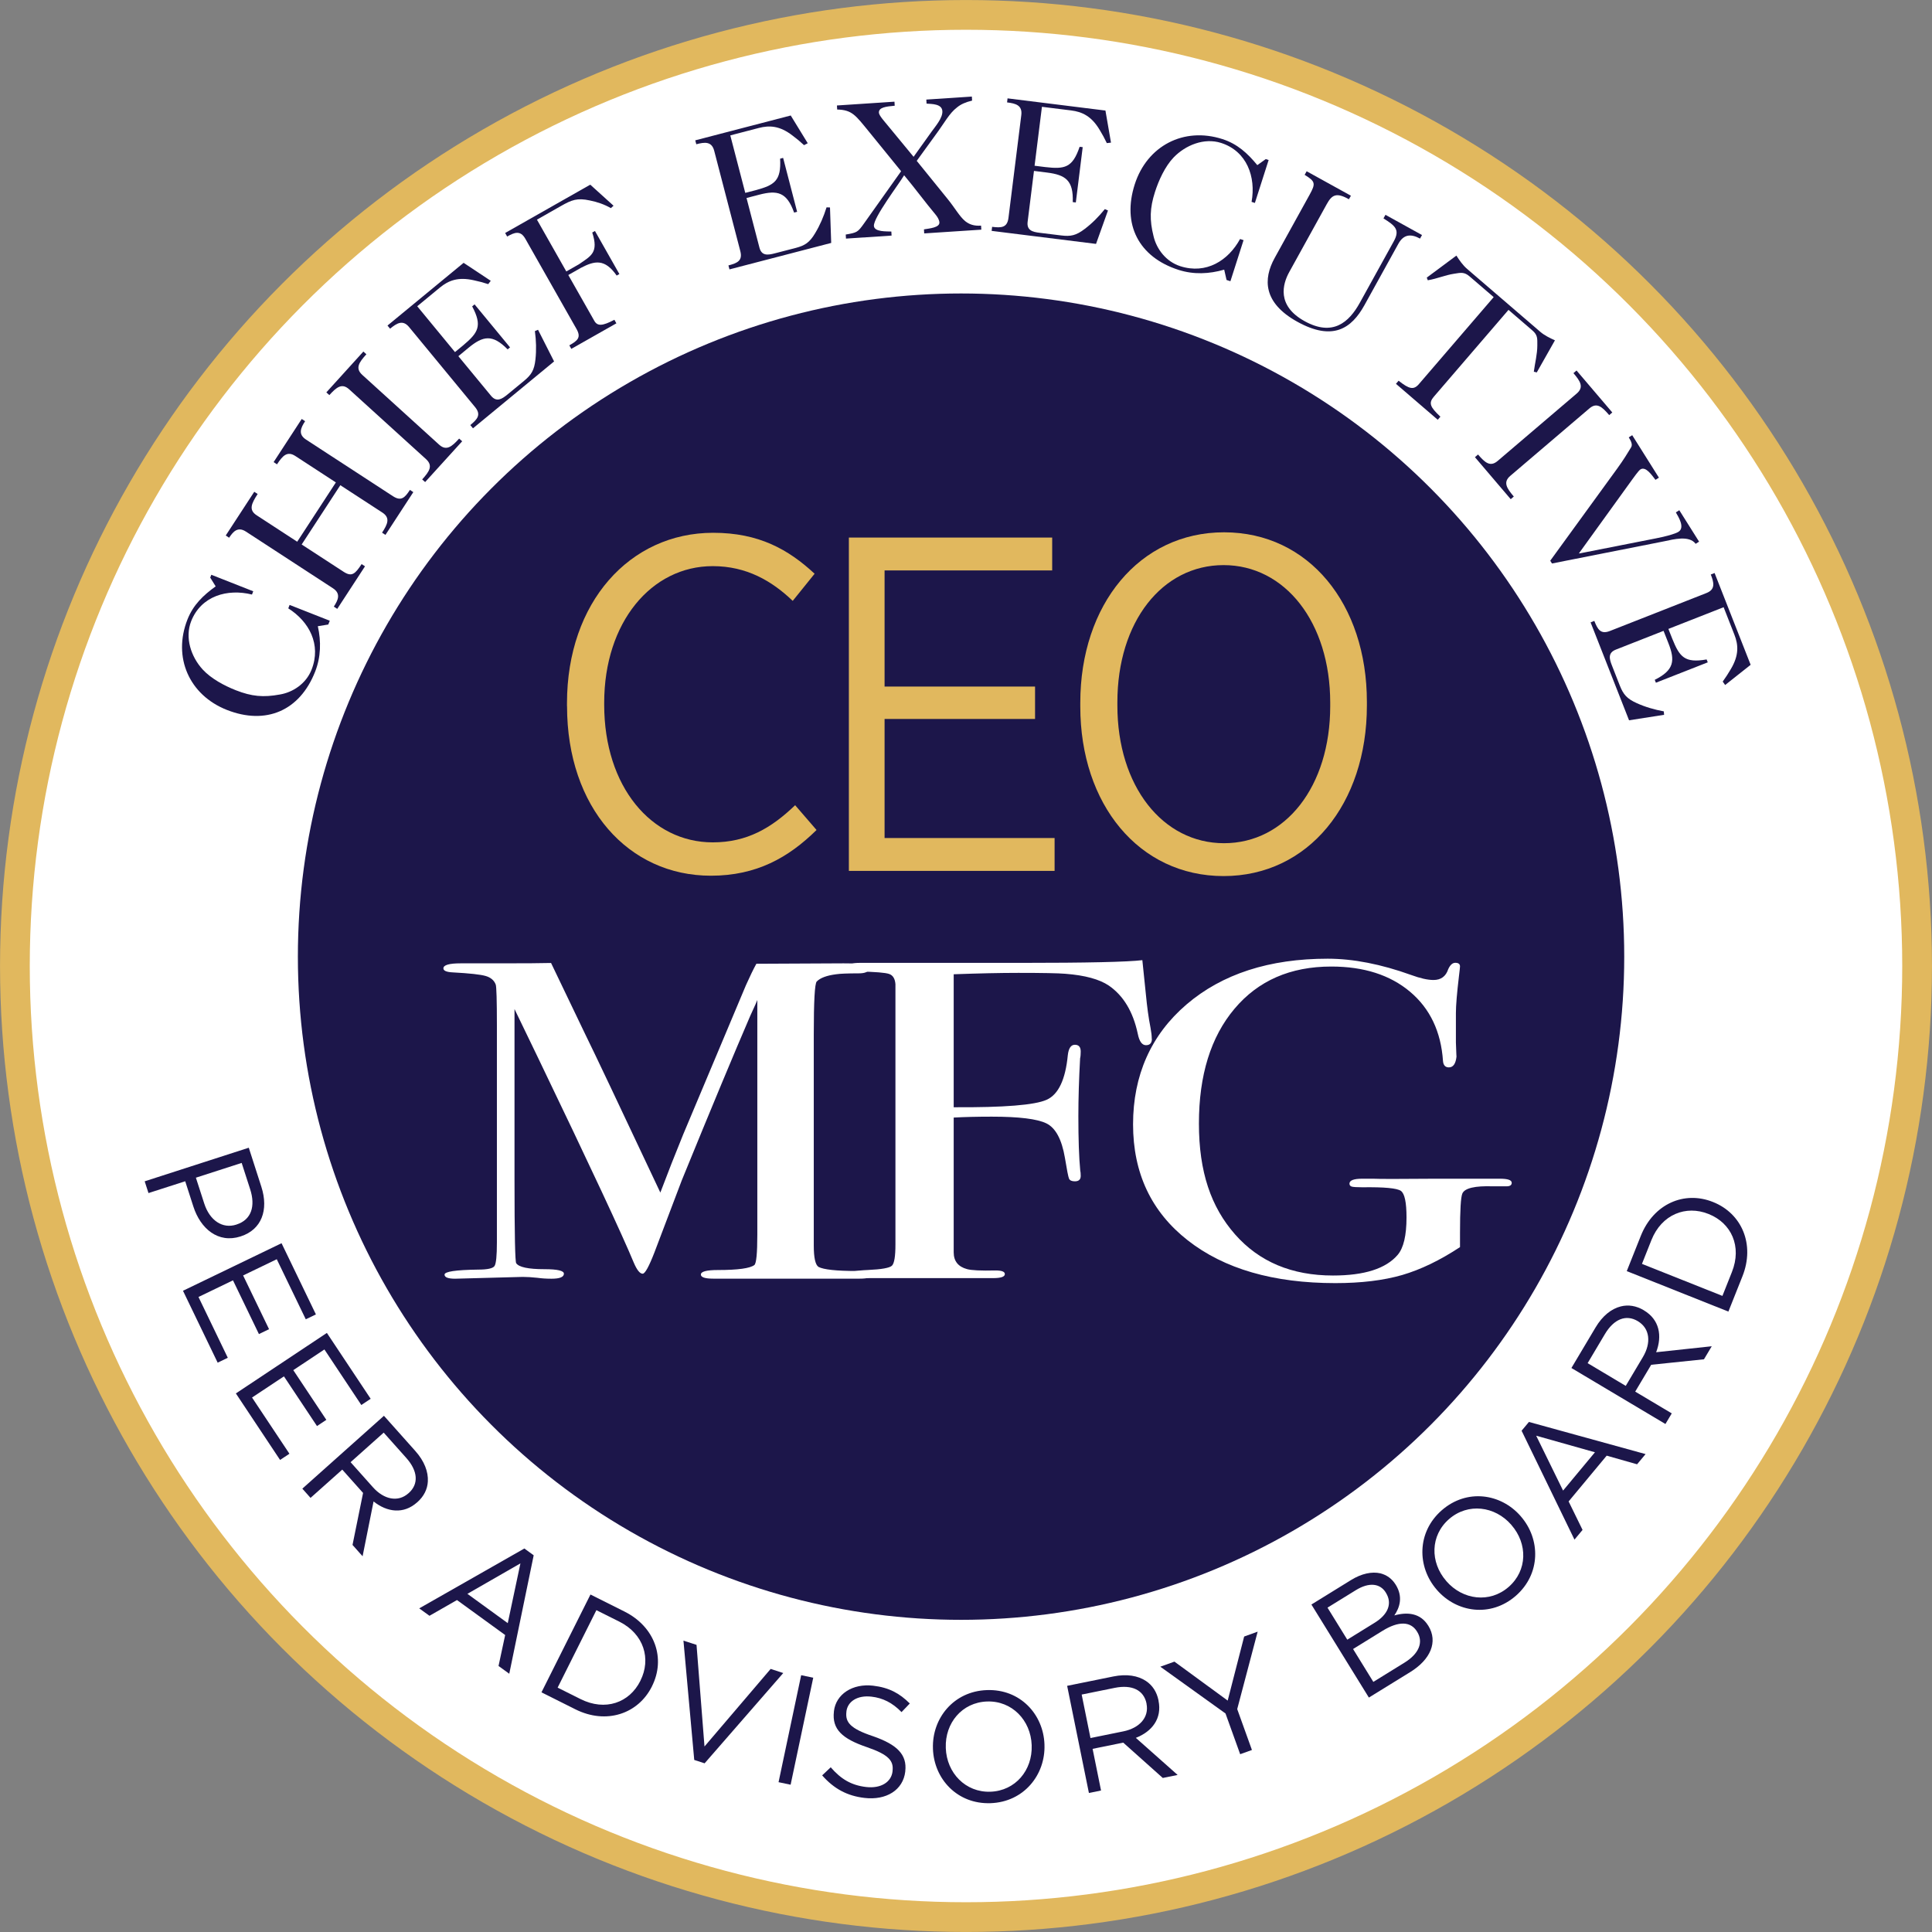
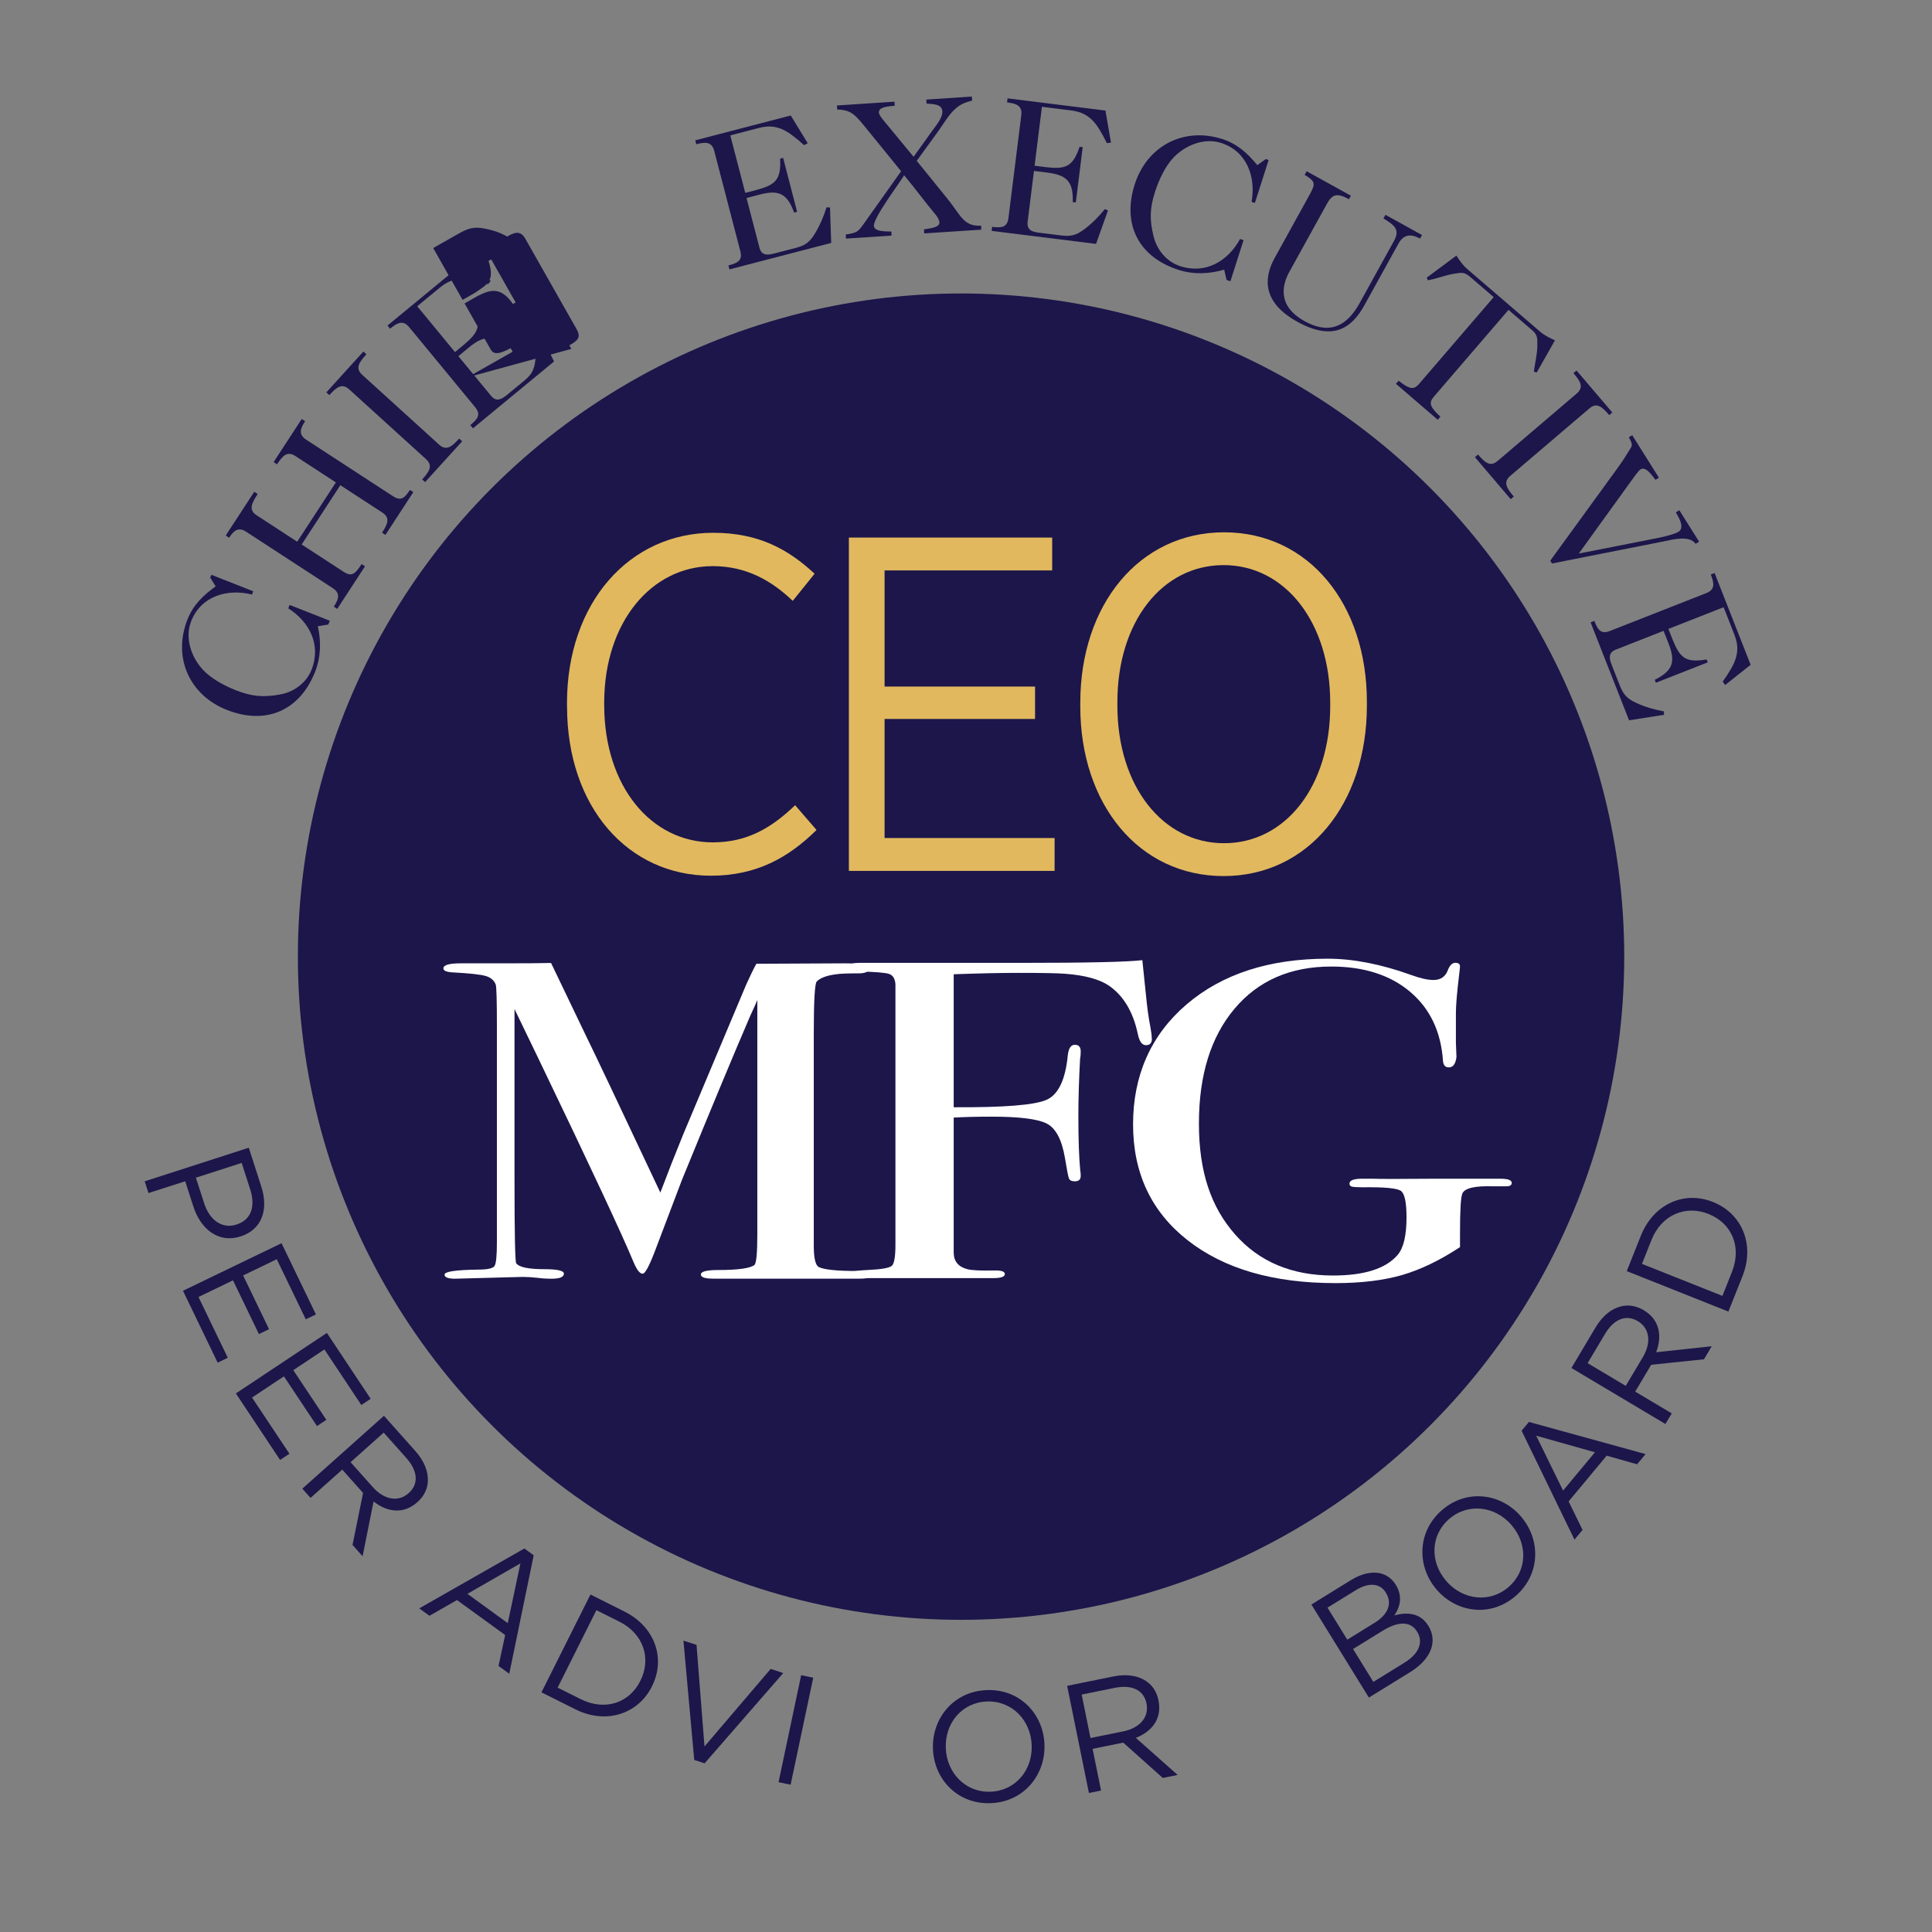
<svg xmlns="http://www.w3.org/2000/svg" id="Layer_1" viewBox="0 0 320.34 320.34">
  <rect x="0" y="0" width="320.34" height="320.34" fill="#808080" stroke="none" />
  <defs>
    <style>.cls-1{stroke:#e1b85e;stroke-miterlimit:10;stroke-width:4.93px;}.cls-1,.cls-2{fill:#fff;}.cls-3{fill:#e1b85e;}.cls-4{fill:#1c164a;}</style>
  </defs>
-   <circle class="cls-1" cx="160.17" cy="160.17" r="157.7" />
  <circle class="cls-4" cx="159.35" cy="158.62" r="109.96" />
  <path class="cls-4" d="M34.85,95.78l.19-.48,6.95,2.74-.21.54c-4.08-1.02-8.43.23-10.08,4.41-1.08,2.75-.02,5.92,1.91,8.02,1.4,1.52,3.59,2.69,5.5,3.44,2.63,1.03,4.56,1.21,7.31.7,2.14-.36,4.32-1.78,5.24-4.11,1.65-4.18-.41-7.99-3.86-10.17l.22-.57,6.66,2.62-.25.63-1.73.28c.56,2.53.51,5.1-.45,7.54-2.55,6.48-8.15,8.89-14.63,6.34-6.24-2.46-9.01-8.72-6.54-14.99.95-2.42,2.61-4.01,4.68-5.5l-.91-1.46Z" />
  <path class="cls-4" d="M55.91,100.95l-.56-.37c.72-1.1,1.21-2.16-.16-3.05l-14.4-9.38c-1.37-.89-2.13-.01-2.8,1.01l-.56-.37,4.73-7.25.56.37c-1.03,1.59-1.53,2.64-.16,3.53l6.72,4.38,6.41-9.83-6.72-4.38c-1.37-.89-2.13-.01-3.04,1.38l-.56-.37,4.66-7.15.56.37c-.72,1.1-1.21,2.16.16,3.05l14.4,9.38c1.37.89,1.98.25,2.82-1.04l.56.37-4.62,7.09-.56-.37c.91-1.4,1.41-2.45.04-3.34l-6.96-4.53-6.41,9.83,6.96,4.53c1.37.89,1.92.33,2.98-1.28l.56.37-4.59,7.04Z" />
  <path class="cls-4" d="M70.5,79.94l-.5-.45c1.19-1.31,1.84-2.27.63-3.37l-12.73-11.56c-1.21-1.1-2.11-.35-3.29.95l-.5-.45,6.14-6.77.5.45c-1.23,1.35-1.89,2.32-.68,3.42l12.73,11.56c1.21,1.1,2.11.35,3.33-1l.5.45-6.15,6.77Z" />
  <path class="cls-4" d="M78.41,71l-.43-.52c1.19-.98,1.83-1.72.79-2.98l-10.94-13.27c-1.04-1.26-2.03-.65-3.15.27l-.43-.52,12.62-10.4,4.5,2.98-.42.55c-.8-.26-1.59-.47-2.4-.64-2.61-.59-4.2.05-5.61,1.21l-3.76,3.1,6.26,7.6,1.36-1.12c2.48-2.09,3.22-3.2,1.49-6.46l.4-.33,5.88,7.13-.4.33c-2.53-2.57-4.09-2.24-6.49-.26l-1.68,1.39,5.41,6.56c.92,1.11,1.79.56,2.71-.19l2.77-2.28c1.21-1,1.7-1.77,1.89-3.55.17-1.56.12-3.13-.09-4.7l.52-.22,2.66,5.25-13.46,11.1Z" />
-   <path class="cls-4" d="M94.73,57.85l-.33-.59c1.4-.79,1.99-1.31,1.18-2.73l-8.48-14.95c-.81-1.42-1.78-1.06-3.01-.36l-.33-.59,14.11-8.01,3.86,3.49-.44.4c-1.1-.63-2.28-1.03-3.48-1.27-2.11-.46-3.01-.1-4.82.93l-3.96,2.25,4.87,8.59,2.09-1.19c2.01-1.4,3.3-1.91,2.21-5.27l.45-.25,4.05,7.14-.45.25c-1.97-2.83-3.65-2.47-5.93-1.28l-2.09,1.19,4.32,7.61c.51.89,1.34.86,3.32-.19l.33.59-7.48,4.24Z" />
+   <path class="cls-4" d="M94.73,57.85l-.33-.59c1.4-.79,1.99-1.31,1.18-2.73l-8.48-14.95c-.81-1.42-1.78-1.06-3.01-.36c-1.1-.63-2.28-1.03-3.48-1.27-2.11-.46-3.01-.1-4.82.93l-3.96,2.25,4.87,8.59,2.09-1.19c2.01-1.4,3.3-1.91,2.21-5.27l.45-.25,4.05,7.14-.45.25c-1.97-2.83-3.65-2.47-5.93-1.28l-2.09,1.19,4.32,7.61c.51.89,1.34.86,3.32-.19l.33.59-7.48,4.24Z" />
  <path class="cls-4" d="M120.95,44.66l-.17-.65c1.49-.39,2.38-.79,1.97-2.37l-4.33-16.64c-.41-1.58-1.57-1.45-2.97-1.08l-.17-.65,15.83-4.12,2.82,4.6-.61.32c-.61-.57-1.25-1.1-1.91-1.59-2.12-1.64-3.83-1.72-5.6-1.26l-4.72,1.23,2.48,9.53,1.71-.44c3.13-.85,4.27-1.54,4.07-5.23l.5-.13,2.32,8.94-.5.13c-1.21-3.4-2.77-3.75-5.78-2.97l-2.11.55,2.14,8.22c.36,1.4,1.39,1.26,2.54.96l3.48-.9c1.52-.4,2.29-.89,3.21-2.43.81-1.34,1.43-2.79,1.9-4.3l.57.02.2,5.88-16.88,4.39Z" />
  <path class="cls-4" d="M140.27,39.56l-.04-.67c1.88-.32,2-.39,3.03-1.84l6.15-8.66-5.38-6.62c-2.17-2.65-2.74-3.55-5.22-3.61l-.04-.67,9.54-.63.04.67c-1.44.13-2.68.27-2.62,1.17.03.48,1.04,1.57,1.38,2l4.37,5.3,2.97-4.15c.59-.84,1.88-2.28,1.8-3.43-.08-1.22-1.75-1.17-2.62-1.24l-.04-.67,7.55-.5.04.67c-1.08.26-1.86.6-2.5,1.13-1.29.98-2.02,2.48-3.62,4.64l-3.06,4.22,5.04,6.22c1.33,1.62,2.03,2.98,3.01,3.79.68.53,1.43.81,2.62.73l.04.67-9.47.62-.04-.67c.95-.16,2.62-.3,2.56-1.16-.03-.45-.35-.94-.63-1.28-1.78-2.13-3.44-4.4-5.22-6.53-.87,1.47-5.1,7.02-5.01,8.4.07,1.02,2.15.89,2.89.93l.04.67-7.55.5Z" />
  <path class="cls-4" d="M164.42,38.28l.08-.67c1.53.19,2.5.15,2.71-1.47l2.13-17.06c.2-1.62-.92-1.93-2.36-2.1l.08-.67,16.23,2.02.92,5.32-.69.08c-.36-.76-.75-1.48-1.18-2.18-1.36-2.3-2.92-3.01-4.74-3.24l-4.84-.6-1.22,9.77,1.75.22c3.22.37,4.54.15,5.72-3.36l.51.06-1.14,9.17-.51-.06c.13-3.6-1.18-4.51-4.27-4.9l-2.16-.27-1.05,8.43c-.18,1.43.82,1.69,2,1.83l3.57.44c1.56.19,2.45.02,3.88-1.07,1.25-.94,2.36-2.07,3.35-3.3l.52.23-1.98,5.54-17.32-2.16Z" />
  <path class="cls-4" d="M209.86,26.37l.49.16-2.28,7.12-.55-.18c.75-4.14-.78-8.4-5.05-9.77-2.81-.9-5.91.36-7.89,2.42-1.42,1.5-2.45,3.76-3.08,5.72-.86,2.69-.91,4.63-.23,7.34.5,2.11,2.06,4.2,4.44,4.96,4.28,1.37,7.94-.92,9.9-4.51l.58.19-2.18,6.81-.64-.21-.39-1.71c-2.49.72-5.05.84-7.56.04-6.63-2.13-9.4-7.56-7.27-14.19,2.05-6.38,8.12-9.56,14.53-7.5,2.47.79,4.17,2.35,5.79,4.32l1.4-1Z" />
  <path class="cls-4" d="M216.66,28.4l7.33,4.05-.33.59c-2.09-1.19-2.83-.72-3.67.8l-6.22,11.26c-1.1,1.99-2.13,5.57,2.54,8.15,4.66,2.58,7.36.22,9.17-3.07l5.63-10.19c1.07-1.94.15-2.59-1.72-3.78l.33-.59,6.06,3.35-.33.59c-1.49-.82-2.71-.73-3.58.84l-5.63,10.19c-2.16,3.9-5.26,6-11.13,2.76-5.7-3.15-5.68-7.1-3.76-10.58l5.8-10.5c1.02-1.85.95-2.19-.83-3.28l.33-.59Z" />
  <path class="cls-4" d="M247.66,49.26l-3.99-3.43c-.9-.77-1.46-.62-2.58-.44-1.46.22-2.83.83-4.35,1.08l-.17-.44,4.91-3.65c.51.78,1.05,1.58,1.78,2.21l12.11,10.41c.73.63,1.6,1.04,2.45,1.43l-3.01,5.32-.49-.12c.19-1.45.58-2.89.58-4.36,0-1.14.08-1.71-.82-2.48l-3.96-3.41-12.38,14.4c-.9,1.05-.62,1.71,1.09,3.31l-.44.51-6.93-5.96.44-.51c1.74,1.37,2.49,1.59,3.38.54l12.38-14.4Z" />
  <path class="cls-4" d="M244.56,75.8l.51-.44c1.14,1.34,2.02,2.12,3.26,1.06l13.09-11.16c1.25-1.06.62-2.04-.53-3.39l.51-.44,5.93,6.96-.51.44c-1.19-1.39-2.06-2.17-3.3-1.1l-13.09,11.16c-1.25,1.06-.62,2.04.57,3.44l-.51.44-5.93-6.96Z" />
  <path class="cls-4" d="M270.64,72.17l4.42,7.03-.57.36c-.51-.63-1.57-2.31-2.49-1.73-.35.22-1.26,1.55-1.39,1.71l-8.79,12.18.03.05,12.74-2.51c1.66-.32,3.17-.74,3.71-1.08,1.11-.7.02-2.44-.43-3.22l.57-.36,3.28,5.21-.57.36c-1.06-1.45-3.72-.73-5.16-.43l-18.66,3.69-.29-.46,11.09-15.26c1.12-1.54,1.72-2.56,2.32-3.54.3-.49-.07-1.13-.39-1.65l.57-.36Z" />
  <path class="cls-4" d="M263.72,103.2l.63-.25c.56,1.43,1.06,2.27,2.59,1.67l16-6.29c1.52-.6,1.25-1.73.72-3.07l.63-.25,5.98,15.22-4.23,3.35-.4-.57c.49-.68.94-1.37,1.35-2.08,1.37-2.3,1.25-4.01.58-5.71l-1.78-4.54-9.16,3.6.65,1.64c1.21,3,2.04,4.06,5.69,3.42l.19.48-8.6,3.38-.19-.48c3.23-1.61,3.4-3.2,2.26-6.09l-.8-2.03-7.91,3.11c-1.34.53-1.09,1.53-.65,2.63l1.31,3.34c.58,1.46,1.16,2.16,2.79,2.9,1.43.65,2.94,1.08,4.5,1.37l.05.57-5.81.91-6.38-16.24Z" />
  <path class="cls-4" d="M41.25,190.3l2.08,6.46c1.26,3.9.01,7.13-3.39,8.23l-.05.02c-3.72,1.2-6.65-1.29-7.83-4.96l-1.35-4.19-6.09,1.96-.63-1.95,17.26-5.57ZM33.86,199.54c.92,2.86,3.06,4.24,5.32,3.51l.05-.02c2.47-.79,3.15-3.06,2.25-5.84l-1.41-4.37-7.59,2.45,1.38,4.27Z" />
  <path class="cls-4" d="M46.68,206.13l5.7,11.81-1.68.81-4.81-9.96-5.58,2.69,4.3,8.91-1.68.81-4.3-8.91-5.72,2.76,4.86,10.08-1.68.81-5.75-11.92,16.33-7.88Z" />
  <path class="cls-4" d="M54.2,221.01l7.26,10.92-1.55,1.03-6.12-9.21-5.16,3.43,5.48,8.24-1.55,1.03-5.48-8.24-5.29,3.51,6.2,9.32-1.55,1.03-7.33-11.03,15.1-10.04Z" />
  <path class="cls-4" d="M63.67,234.76l5.19,5.82c1.5,1.68,2.17,3.45,2.08,5.06-.07,1.28-.65,2.46-1.74,3.43l-.04.03c-2.24,2-4.96,1.65-7.22-.15l-1.82,9.09-1.67-1.88,1.75-8.62-3.45-3.87-5.26,4.69-1.36-1.53,13.53-12.08ZM61.84,246.6c1.79,2.01,4.15,2.55,5.89.99l.04-.03c1.68-1.5,1.53-3.66-.42-5.84l-3.73-4.18-5.49,4.9,3.71,4.16Z" />
  <path class="cls-4" d="M86.94,256.75l1.55,1.13-4.05,19.64-1.78-1.29,1.1-5.13-7.99-5.8-4.56,2.61-1.7-1.23,17.42-9.92ZM84.19,269.13l2.1-9.91-8.79,5.05,6.69,4.86Z" />
  <path class="cls-4" d="M97.9,264.38l5.63,2.82c5.1,2.55,6.87,7.81,4.58,12.38l-.02.05c-2.28,4.56-7.58,6.34-12.68,3.79l-5.63-2.82,8.12-16.21ZM98.88,266.99l-6.42,12.83,3.8,1.9c4.1,2.05,8.1.61,9.91-3.01l.02-.05c1.8-3.59.59-7.73-3.5-9.78l-3.8-1.9Z" />
  <path class="cls-4" d="M113.32,272.03l2.17.7,1.32,16.85,10.97-12.86,2.09.68-13.04,14.97-1.72-.56-1.79-19.78Z" />
  <path class="cls-4" d="M132.84,277.76l2,.42-3.75,17.74-2-.42,3.75-17.74Z" />
-   <path class="cls-4" d="M136.31,294.38l1.43-1.35c1.68,1.94,3.39,2.98,5.88,3.27,2.45.28,4.17-.82,4.37-2.6v-.05c.2-1.67-.59-2.71-4.28-3.97-4.04-1.38-5.79-2.94-5.44-5.9v-.05c.33-2.81,3.07-4.63,6.5-4.23,2.65.31,4.39,1.27,6.08,2.95l-1.37,1.43c-1.51-1.56-3.12-2.35-4.97-2.56-2.37-.28-3.98.82-4.17,2.46v.05c-.2,1.7.58,2.78,4.48,4.07,3.91,1.37,5.6,3.02,5.28,5.78v.05c-.36,3.09-3.17,4.8-6.75,4.38-2.88-.33-5.09-1.53-7.03-3.74Z" />
  <path class="cls-4" d="M154.69,289.98v-.05c-.18-5,3.42-9.51,8.94-9.7,5.51-.2,9.37,4,9.55,9v.05c.18,5-3.42,9.51-8.94,9.7-5.51.19-9.37-4-9.55-9ZM171.06,289.4v-.05c-.15-4.12-3.27-7.38-7.41-7.23-4.14.15-6.98,3.57-6.83,7.68v.05c.15,4.12,3.27,7.38,7.41,7.23,4.14-.15,6.98-3.57,6.83-7.68Z" />
  <path class="cls-4" d="M176.96,279.52l7.64-1.55c2.21-.45,4.07-.14,5.41.75,1.07.71,1.79,1.8,2.08,3.22v.05c.61,2.95-1.07,5.11-3.76,6.16l6.93,6.15-2.46.5-6.56-5.86-5.08,1.03,1.4,6.91-2.01.41-3.61-17.77ZM186.27,287.07c2.64-.54,4.29-2.3,3.83-4.58v-.05c-.46-2.21-2.4-3.16-5.27-2.58l-5.48,1.11,1.46,7.21,5.46-1.11Z" />
-   <path class="cls-4" d="M203.2,284.11l-10.81-7.76,2.34-.84,8.83,6.46,2.73-10.62,2.24-.81-3.39,12.84,2.44,6.78-1.95.7-2.43-6.75Z" />
  <path class="cls-4" d="M217.43,266.05l6.57-4.06c1.76-1.09,3.47-1.44,4.88-1.12,1.08.28,1.93.91,2.52,1.86l.03.04c1.24,2.01.64,3.8-.24,5.08,2.16-.6,4.31-.41,5.61,1.68l.03.04c1.63,2.65.37,5.59-3,7.67l-6.86,4.23-9.53-15.43ZM229.78,264.06c-.94-1.52-2.76-1.76-4.97-.4l-4.7,2.9,3.28,5.31,4.56-2.82c2.12-1.31,2.98-3.12,1.85-4.95l-.03-.04ZM234.95,270.52c-1.03-1.68-3.02-1.79-5.73-.11l-4.87,3.01,3.36,5.45,5.18-3.2c2.36-1.46,3.17-3.36,2.09-5.1l-.03-.04Z" />
  <path class="cls-4" d="M238.25,263.62l-.03-.04c-3.28-3.77-3.32-9.54.84-13.17,4.16-3.62,9.8-2.79,13.08.98l.03.04c3.28,3.77,3.32,9.54-.84,13.17-4.16,3.62-9.8,2.79-13.08-.98ZM250.61,252.86l-.03-.04c-2.71-3.11-7.18-3.67-10.31-.95-3.13,2.72-3.18,7.16-.47,10.27l.03.04c2.71,3.11,7.18,3.68,10.31.95,3.13-2.72,3.18-7.16.47-10.27Z" />
  <path class="cls-4" d="M252.28,237.24l1.23-1.47,19.34,5.33-1.41,1.69-5.04-1.43-6.31,7.59,2.31,4.72-1.34,1.61-8.76-18.04ZM264.46,240.8l-9.75-2.75,4.46,9.1,5.29-6.36Z" />
  <path class="cls-4" d="M260.56,226.81l3.99-6.7c1.15-1.94,2.63-3.11,4.2-3.5,1.24-.31,2.54-.11,3.79.63l.04.03c2.58,1.54,3.06,4.23,2.02,6.94l9.22-.99-1.29,2.16-8.75.91-2.65,4.45,6.06,3.61-1.05,1.76-15.58-9.28ZM272.41,225c1.38-2.32,1.18-4.72-.82-5.92l-.04-.03c-1.94-1.15-3.95-.36-5.45,2.16l-2.86,4.81,6.32,3.77,2.85-4.79Z" />
  <path class="cls-4" d="M269.73,210.76l2.33-5.85c2.11-5.3,7.2-7.51,11.94-5.62l.05.02c4.74,1.89,6.97,7.01,4.86,12.31l-2.33,5.85-16.85-6.71ZM272.25,209.56l13.34,5.31,1.57-3.95c1.7-4.26-.09-8.12-3.84-9.62l-.05-.02c-3.73-1.49-7.75.07-9.45,4.33l-1.57,3.95Z" />
  <path class="cls-3" d="M94.01,117.07v-.47c0-16.74,10.42-28.26,24.24-28.26,7.58,0,12.47,2.76,16.82,6.79l-3.63,4.5c-3.47-3.32-7.66-5.76-13.26-5.76-10.18,0-18,9.32-18,22.66v.32c0,13.58,7.82,22.82,18,22.82,5.68,0,9.71-2.37,13.66-6.16l3.55,4.11c-4.66,4.58-9.95,7.58-17.53,7.58-13.66,0-23.84-11.29-23.84-28.11Z" />
  <path class="cls-3" d="M140.75,89.13h33.71v5.45h-27.79v19.26h24.95v5.37h-24.95v19.74h28.19v5.45h-34.11v-55.26Z" />
  <path class="cls-3" d="M179.12,117.15v-.63c0-16.26,9.79-28.26,23.84-28.26s23.68,11.92,23.68,28.11v.63c0,16.26-9.71,28.26-23.76,28.26s-23.76-11.92-23.76-28.11ZM220.56,117.07v-.55c0-13.34-7.5-22.82-17.68-22.82s-17.61,9.39-17.61,22.74v.55c0,13.34,7.5,22.82,17.68,22.82s17.61-9.4,17.61-22.74Z" />
  <path class="cls-2" d="M144.58,211.37c0,.42-.68.64-2.04.64h-24.29c-1.36,0-2.04-.23-2.04-.68,0-.5.94-.75,2.83-.75,3.31,0,5.33-.28,6.04-.83.32-.25.49-1.93.49-5.03v-38.91c0,.05-.39.93-1.17,2.62-2.61,6.05-6.4,15.14-11.36,27.29l-4.53,11.94c-.91,2.35-1.56,3.53-1.95,3.53-.46,0-.94-.6-1.46-1.8-1.88-4.55-7.18-15.91-15.92-34.07l-3.87-8.01c0,.95,0,2.25,0,3.9v24.37c0,9.15.1,13.78.29,13.88.45.65,2.01.98,4.68.98,2.15,0,3.22.25,3.22.75,0,.55-.68.83-2.05.83-.85,0-1.63-.05-2.34-.15-.91-.1-1.72-.15-2.44-.15l-11.21.3c-1.17,0-1.75-.23-1.75-.68,0-.5,1.85-.78,5.56-.83,1.56,0,2.47-.2,2.73-.6.26-.4.39-1.7.39-3.91v-35.98c0-4.16-.07-6.41-.19-6.76-.26-.7-.81-1.18-1.66-1.43-.85-.25-2.67-.45-5.46-.6-1.04-.05-1.56-.27-1.56-.67,0-.55.95-.83,2.86-.83h6.8c3.88,0,6.61-.02,8.19-.06.32.65,2.2,4.58,5.66,11.8,1.48,3,5.63,11.76,12.46,26.27,1.23-3.26,2.49-6.46,3.78-9.62l10.42-24.78c.64-1.43,1.21-2.61,1.72-3.54l14.46-.07c2.12,0,3.34.08,3.66.23.32.15.48.38.48.68,0,.5-.55.75-1.66.75-1.82,0-3.06.05-3.71.15-1.56.2-2.63.6-3.22,1.2-.33.35-.49,3.28-.49,8.8v34.98c0,2.01.26,3.19.78,3.54.84.45,2.96.68,6.34.68h.58c1.3,0,1.95.21,1.95.64Z" />
  <path class="cls-2" d="M190.99,172.25c0,.7-.33,1.05-.98,1.05s-1.11-.63-1.36-1.9c-.78-3.65-2.37-6.3-4.78-7.97-1.56-1.06-3.97-1.72-7.22-1.97-1.17-.1-3.77-.15-7.8-.15-2.99,0-6.57.08-10.72.23v22.05c8.32.05,13.46-.36,15.41-1.24,1.95-.87,3.12-3.34,3.51-7.39.13-1.15.52-1.73,1.17-1.73s.97.38.97,1.12c0,.45-.03.83-.1,1.12-.19,3.45-.29,6.65-.29,9.6,0,3.8.1,6.8.31,9,.05.2.08.5.08.9,0,.6-.32.9-.97.9-.52,0-.84-.15-.97-.45-.13-.3-.35-1.45-.68-3.45-.52-3.05-1.54-4.95-3.06-5.7s-4.55-1.12-9.07-1.12c-2.4,0-4.5.05-6.31.15v22.35c0,1.45.74,2.38,2.22,2.78.71.2,2.28.28,4.72.22,1.03,0,1.54.2,1.54.6,0,.45-.65.67-1.95.67h-22.23c-1.24,0-1.85-.2-1.85-.6s1.12-.65,3.36-.75c2.24-.1,3.56-.34,3.95-.71.39-.38.58-1.54.58-3.5v-43.18c-.07-.9-.41-1.47-1.04-1.69-.62-.22-2.32-.36-5.09-.41-1.05,0-1.58-.25-1.58-.75,0-.45.58-.68,1.75-.68h1.56c-.13,0,3.01,0,9.41,0h15.75c10.98,0,17.71-.15,20.18-.45.06.65.26,2.53.58,5.62.2,2.1.45,3.97.78,5.62.13.7.2,1.3.2,1.8Z" />
  <path class="cls-2" d="M250.66,196.1c0,.4-.29.6-.88.6h-2.24c-2.99-.1-4.68.3-5.07,1.19-.26.6-.39,2.76-.39,6.5v2.39c-3.32,2.19-6.52,3.73-9.6,4.63-3.09.89-6.78,1.34-11.07,1.34-10.27,0-18.43-2.36-24.47-7.09s-9.07-11.14-9.07-19.24,2.96-14.82,8.87-19.88c5.91-5.05,13.71-7.58,23.4-7.58,4.22,0,8.84.9,13.84,2.7,1.5.55,2.73.83,3.71.83,1.23,0,2.05-.6,2.44-1.8.32-.7.71-1.05,1.17-1.05.52,0,.78.2.78.6,0,.15-.06.67-.17,1.58-.34,2.85-.51,4.9-.51,6.15v4.88c.06,1.75.1,2.53.1,2.33-.13,1.2-.55,1.8-1.27,1.8-.58,0-.91-.35-.97-1.05-.33-4.87-2.15-8.7-5.46-11.49-3.32-2.79-7.67-4.18-13.07-4.18-6.76,0-12.11,2.33-16.04,7-3.93,4.66-5.9,11.01-5.9,19.03s2,13.85,6,18.39c4,4.54,9.41,6.81,16.23,6.81,5.2,0,8.78-1.14,10.73-3.43.97-1.14,1.46-3.21,1.46-6.2,0-2.49-.31-3.96-.93-4.4-.62-.45-2.75-.65-6.39-.6-.91,0-1.5-.04-1.75-.11s-.39-.24-.39-.49c0-.55.71-.82,2.14-.82h1.76c.97.05,4.42.05,10.33,0h10.72c1.3,0,1.95.22,1.95.67Z" />
</svg>